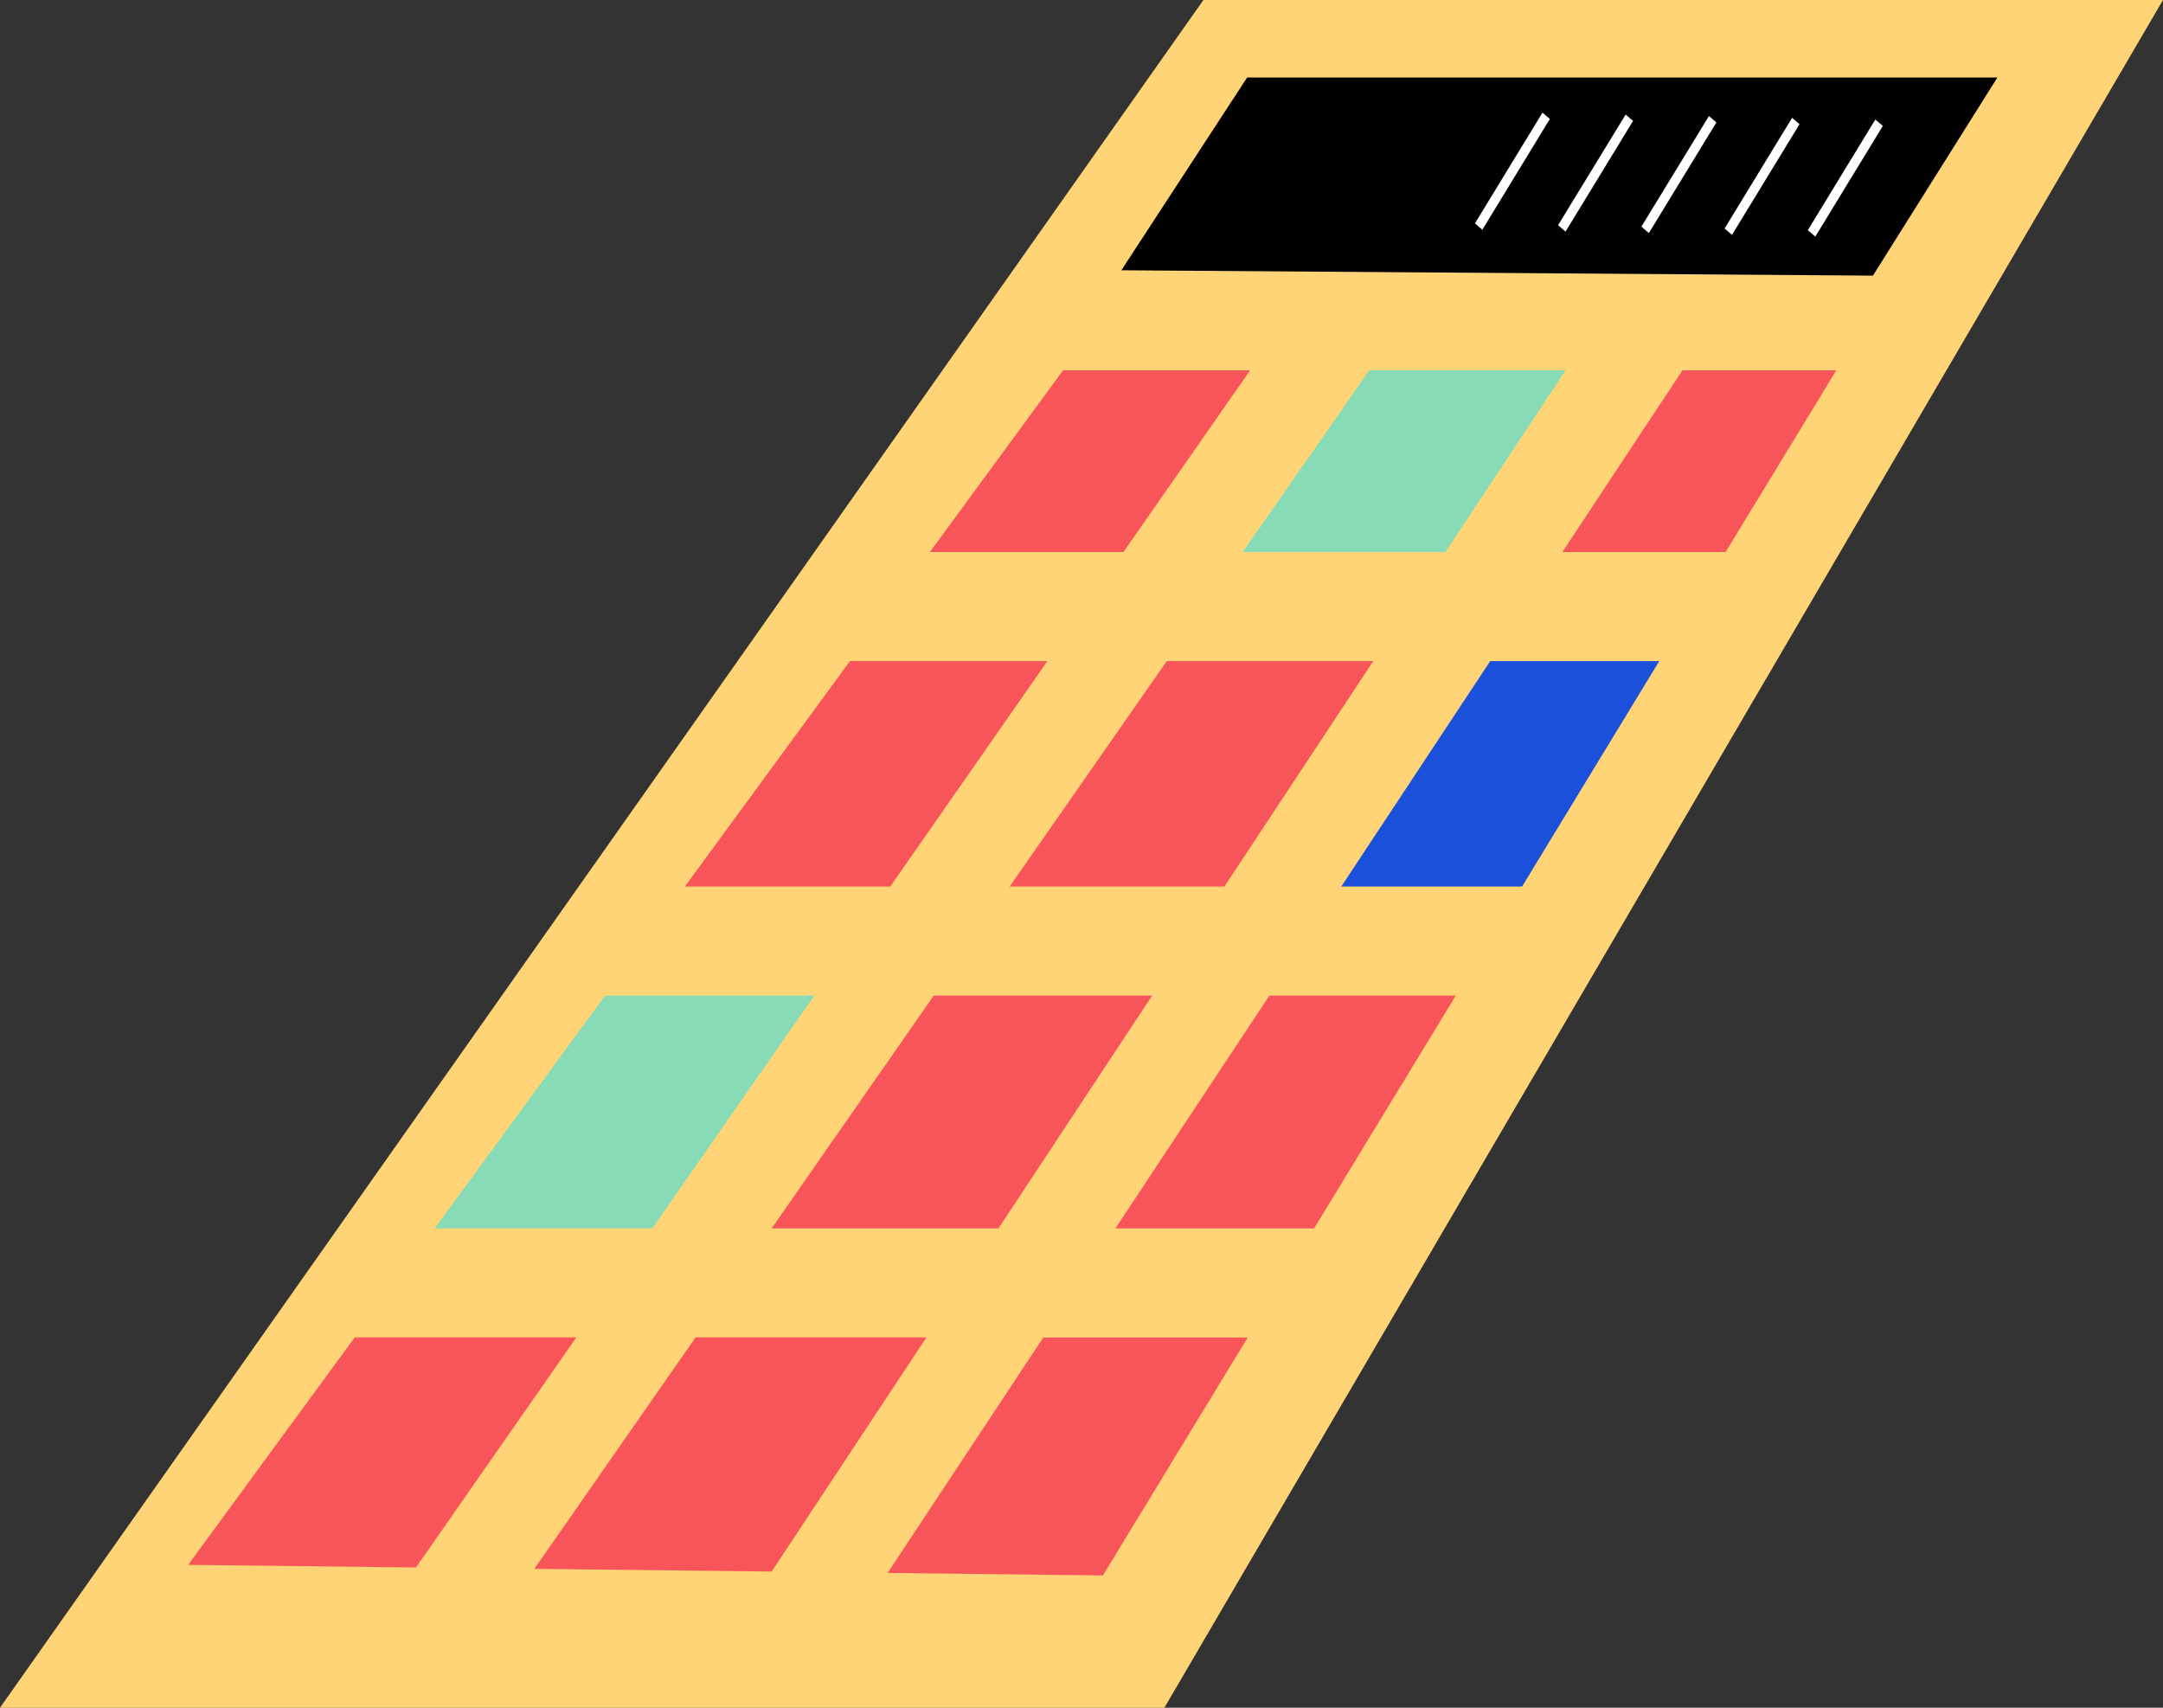
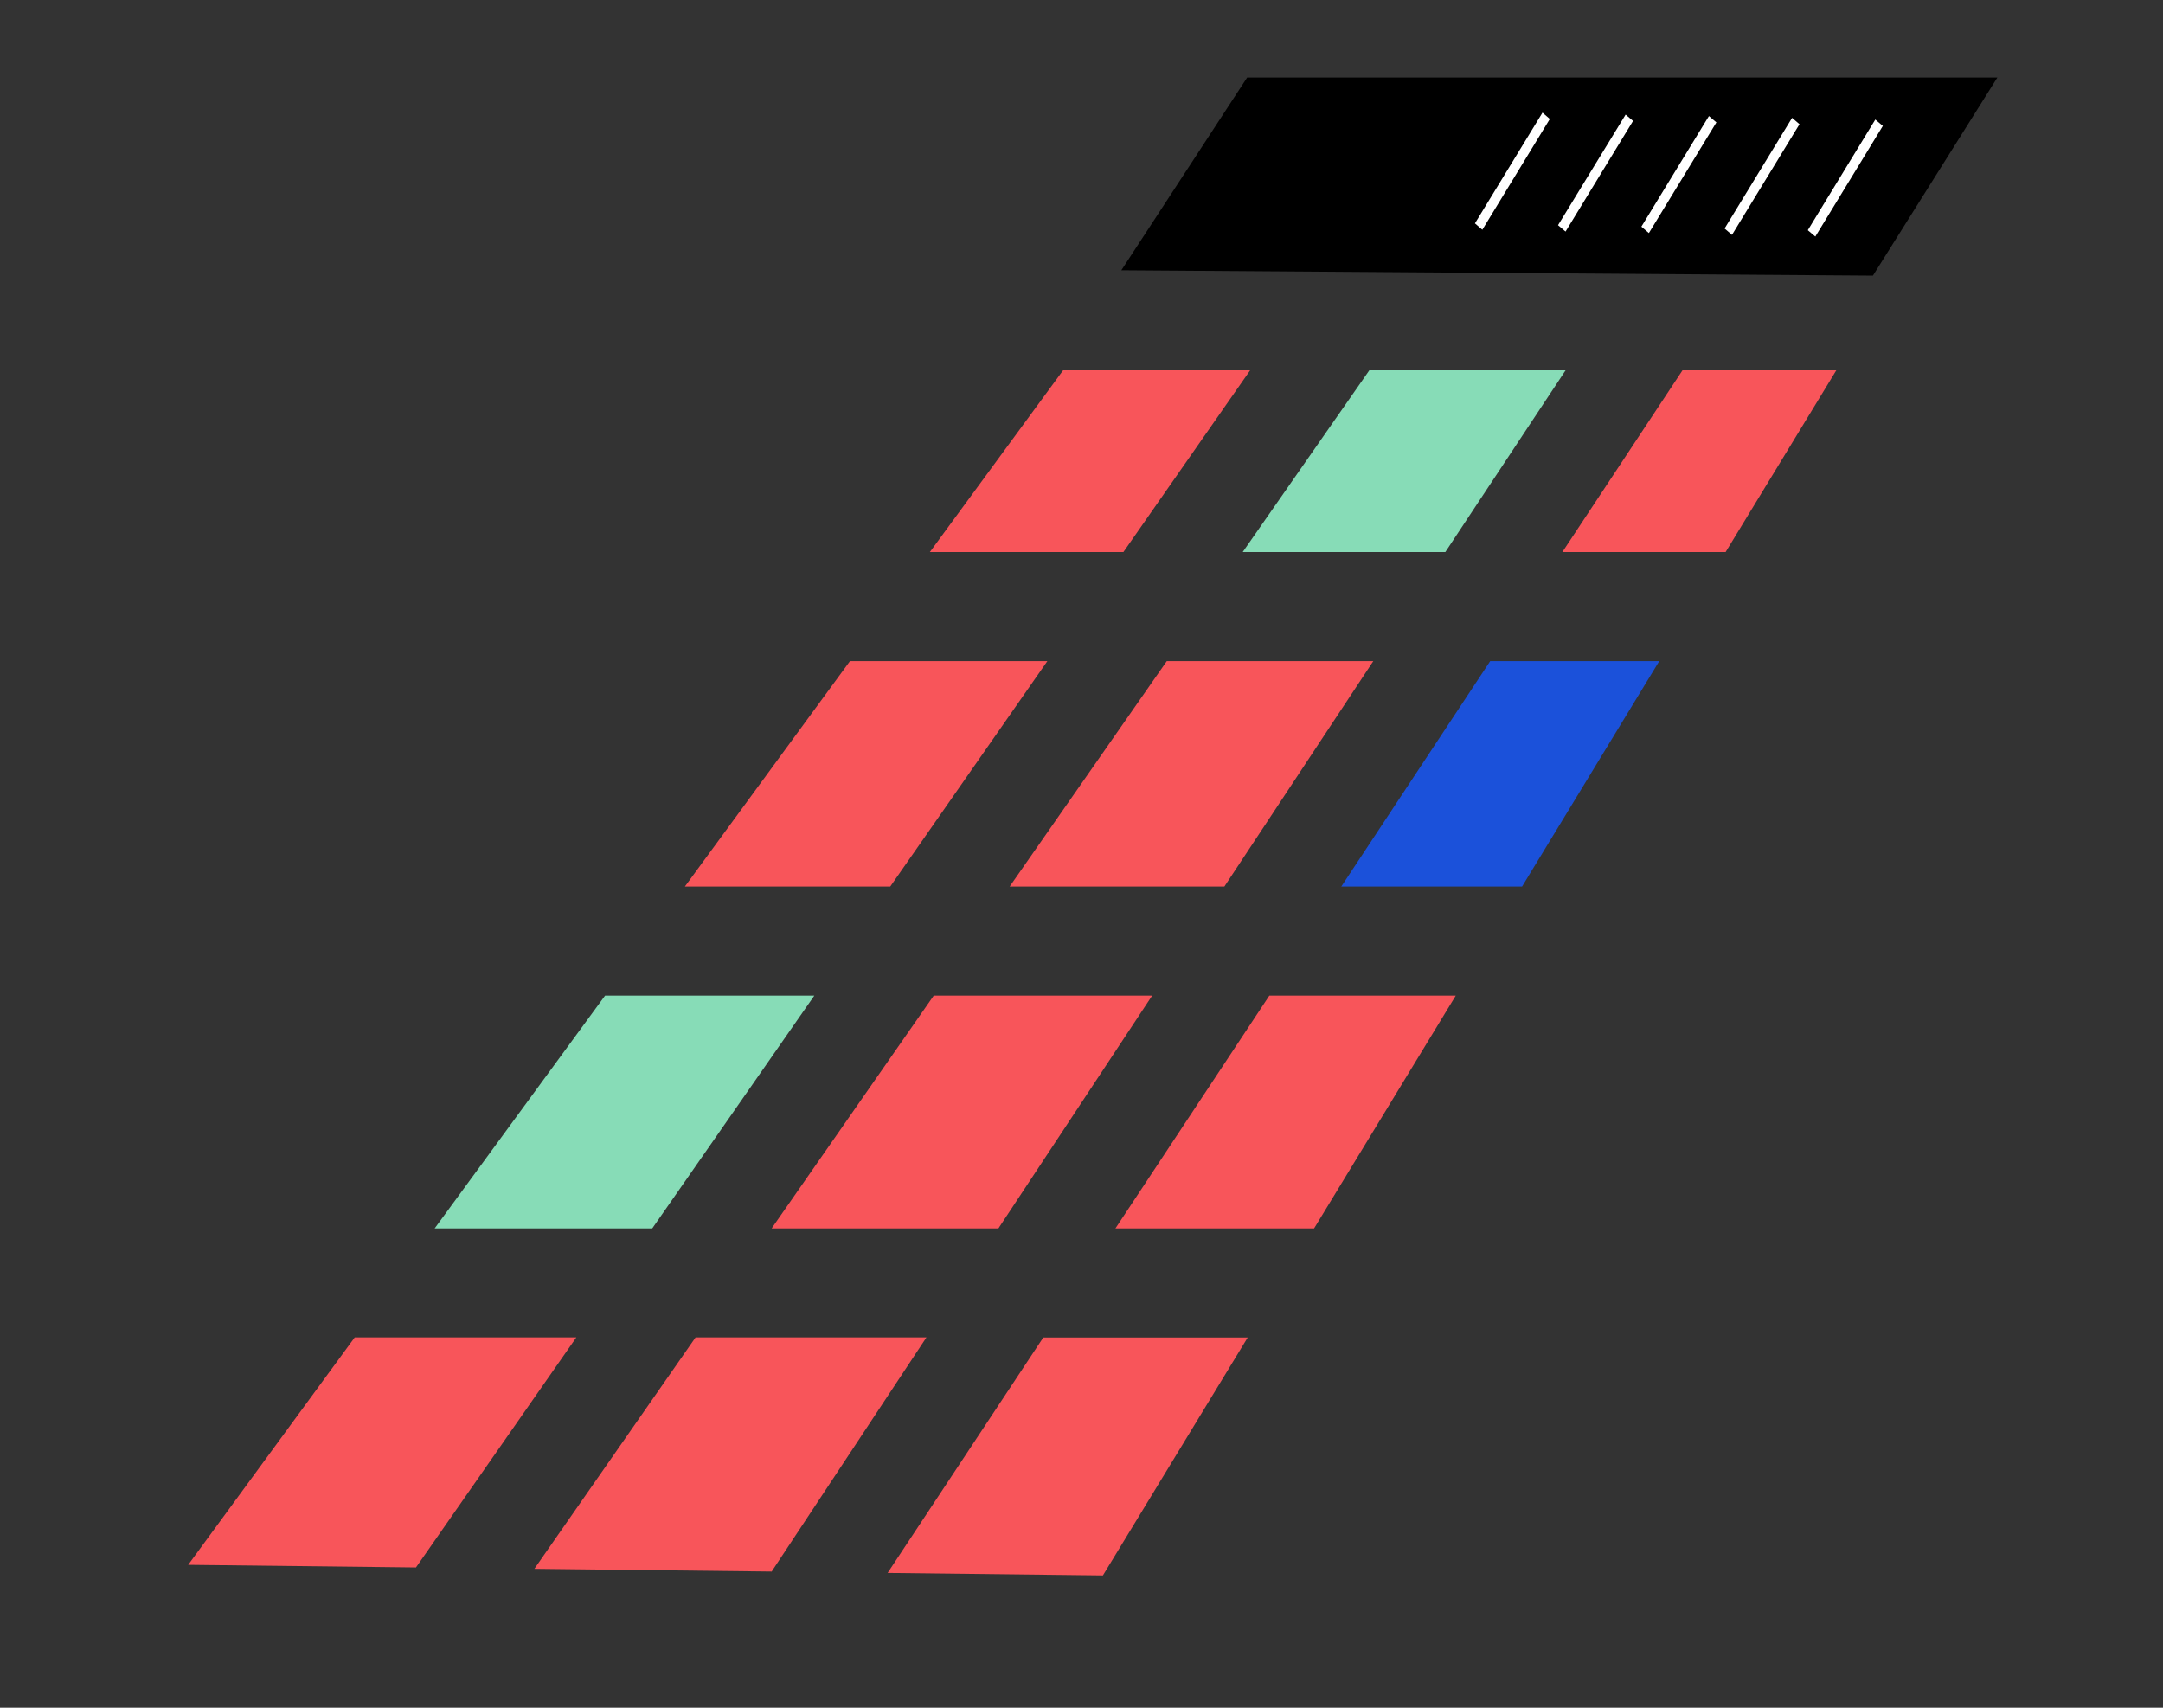
<svg xmlns="http://www.w3.org/2000/svg" width="190" height="150" fill="none">
  <rect width="100%" height="100%" fill="#333333" stroke="none" />
-   <path d="M105.71 0H190l-87.72 150H0L105.71 0Z" fill="#FFD476" />
  <path d="m98.5 23.74 11.05-16.93h65.9l-10.93 17.4-66.02-.47Z" fill="#000" />
  <path d="m67.79 138.03 13.59-20.56H61.1L46.94 137.8l20.85.24Z" fill="#F8555A" />
  <path d="m57.3 107.89 14.23-20.44H53.15L38.18 107.9h19.11Z" fill="#87DCB7" />
  <path d="M88.7 77.87h18.85l13.08-19.8h-18.14l-13.8 19.8Zm-28.53 0H78.2L92 58.07H74.66l-14.5 19.8Zm41.05 9.58h-19.2L67.78 107.9H87.7l13.5-20.44Z" fill="#F8555A" />
  <path d="M137.52 32.53h-17.24l-11.12 15.96h17.8l10.56-15.96Z" fill="#87DCB7" />
  <path d="m130.9 58.07-13.08 19.8h15.88l12.05-19.8h-14.84Z" fill="#1B51DA" />
  <path d="M50.62 117.47H31.16l-14.63 19.98 20.01.23 14.08-20.2Zm41.03 0-13.68 20.69 18.91.22 12.72-20.9H91.65Zm36.22-30.02H111.5L97.98 107.9h17.45l12.44-20.44Zm19.92-54.92-10.55 15.96h14.34l9.72-15.96h-13.51ZM98.68 48.49l11.13-15.96H93.38l-11.7 15.96h17Z" fill="#F8555A" />
  <path d="m164.73 10.5-5.93 9.72.66.56 5.93-9.72-.66-.56Zm-7.31-.15-5.93 9.72.65.56 5.93-9.72-.65-.56Zm-7.31-.15-5.93 9.71.66.56 5.93-9.72-.66-.56Zm-7.31-.14-5.94 9.72.66.56 5.93-9.72-.66-.56Zm-7.31-.16-5.93 9.72.65.56 5.93-9.73-.65-.56Z" fill="#fff" />
</svg>